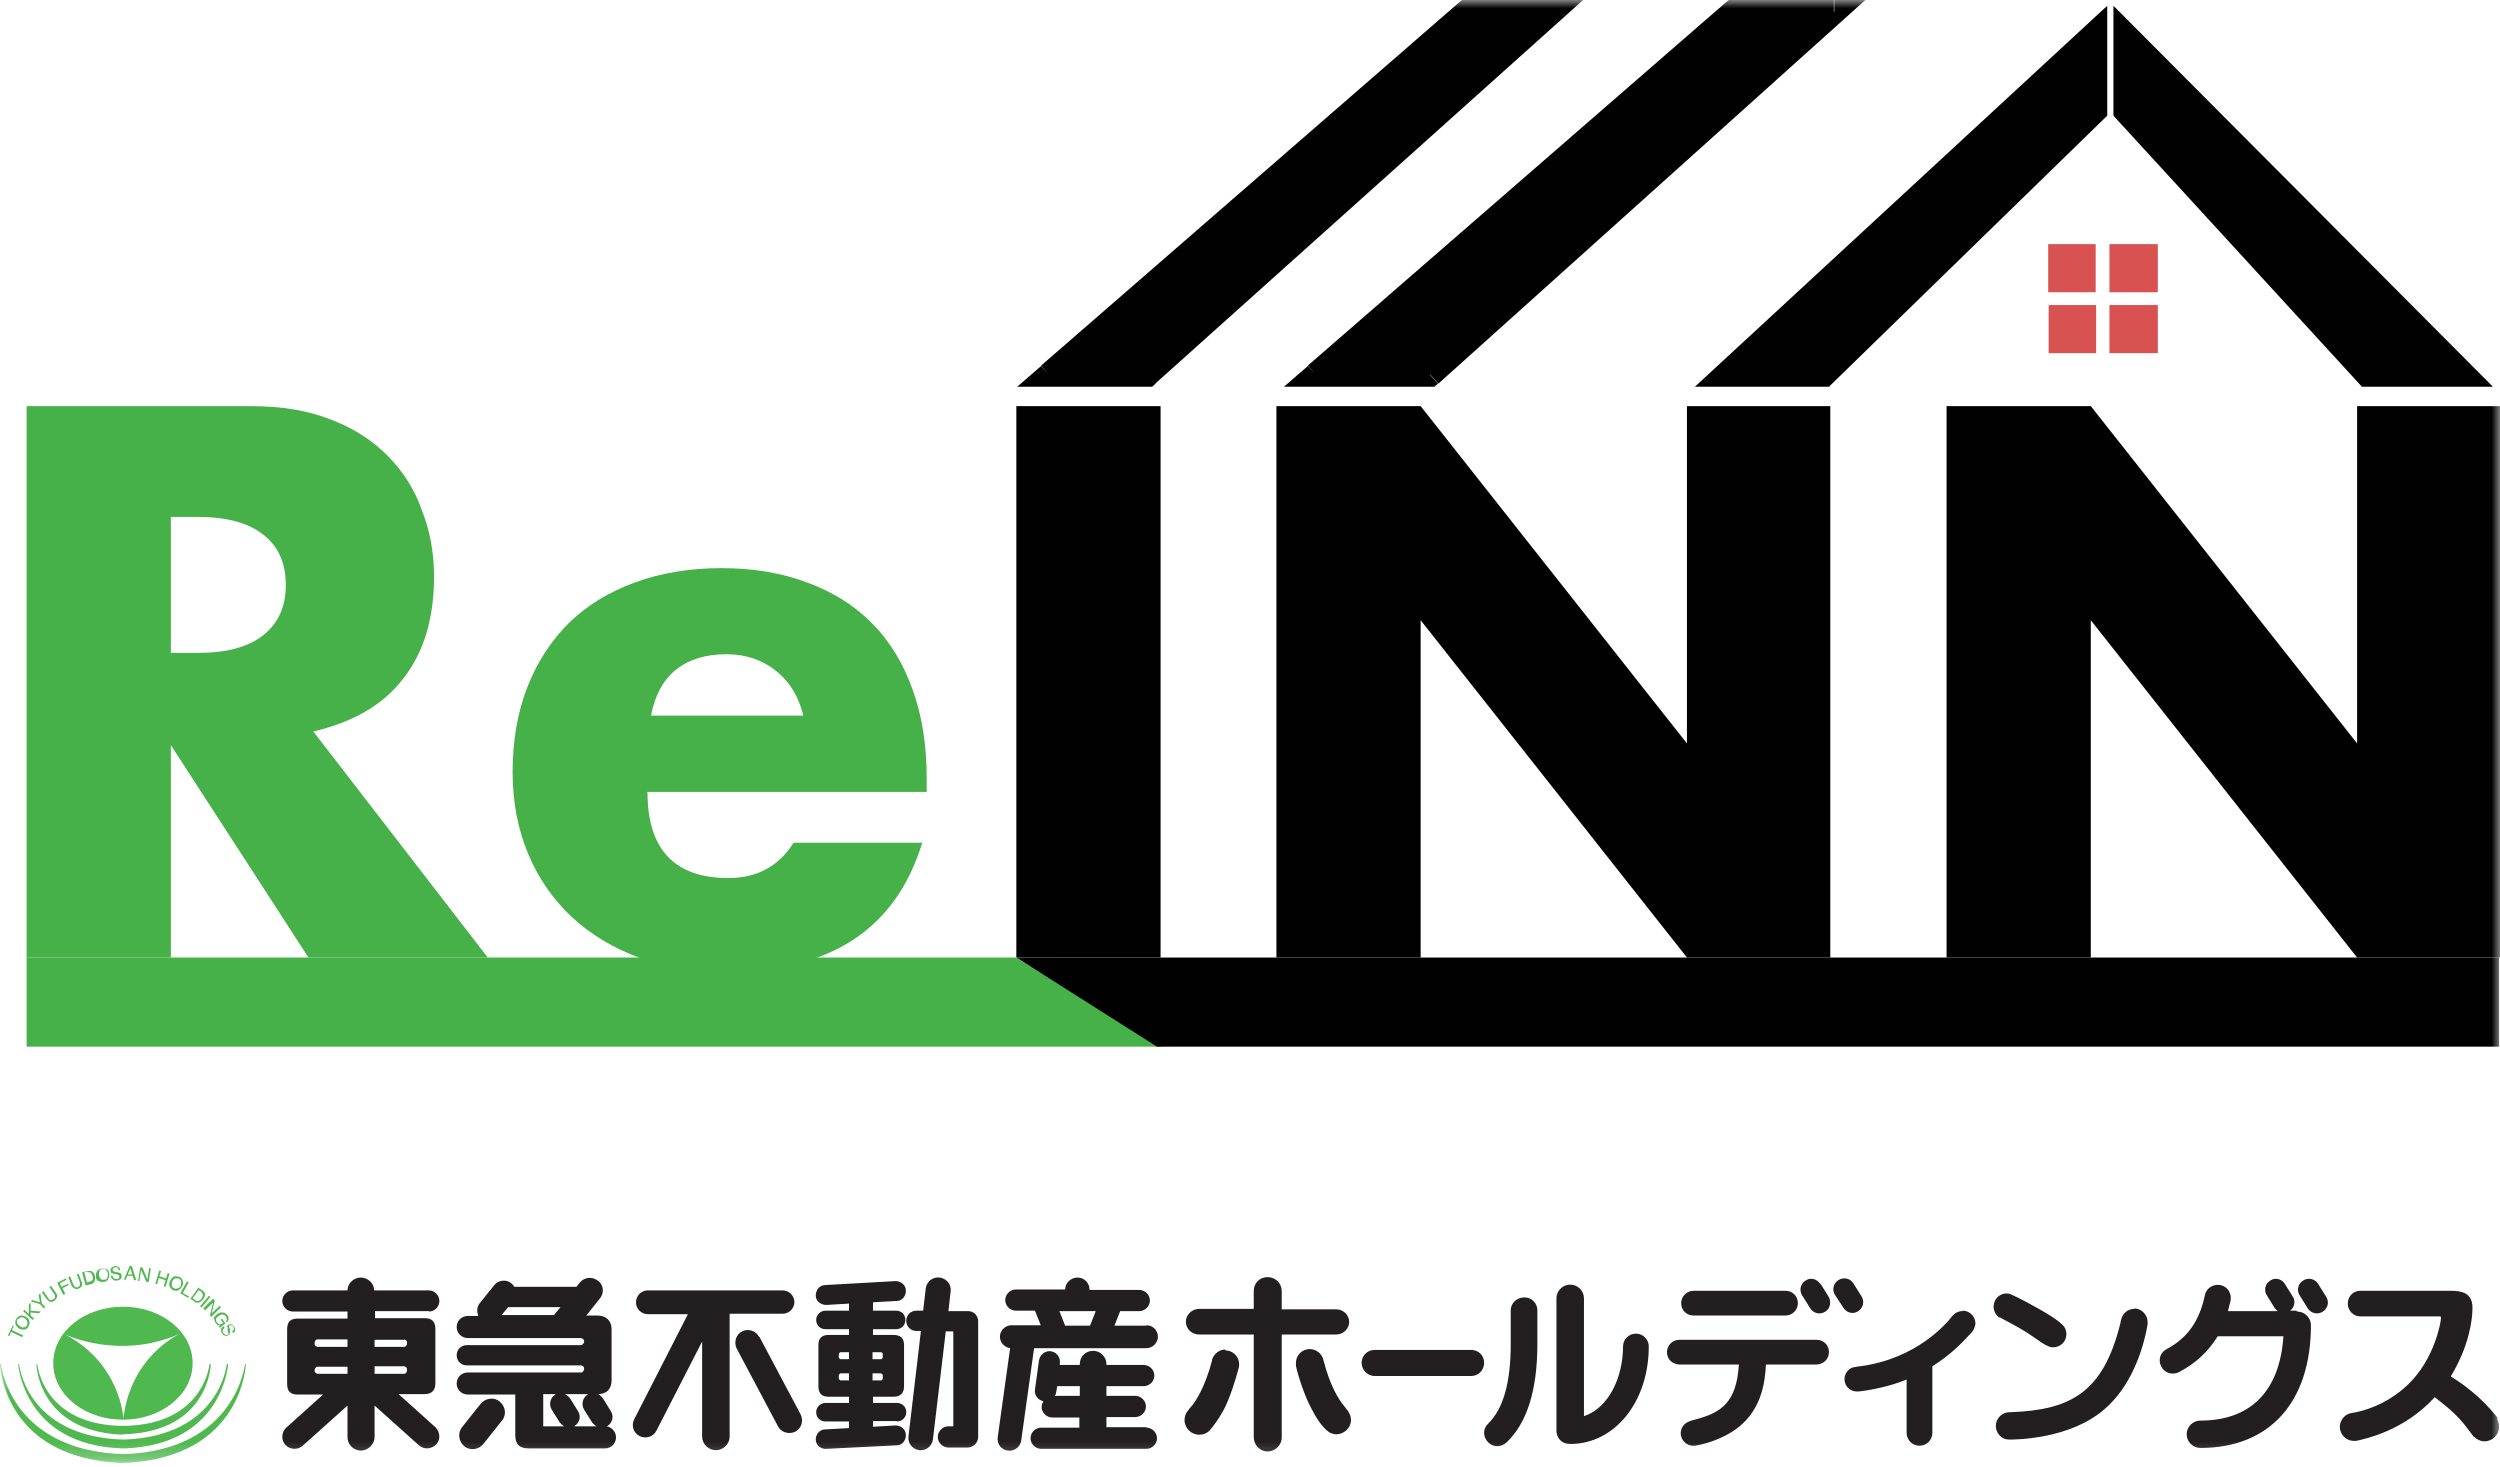
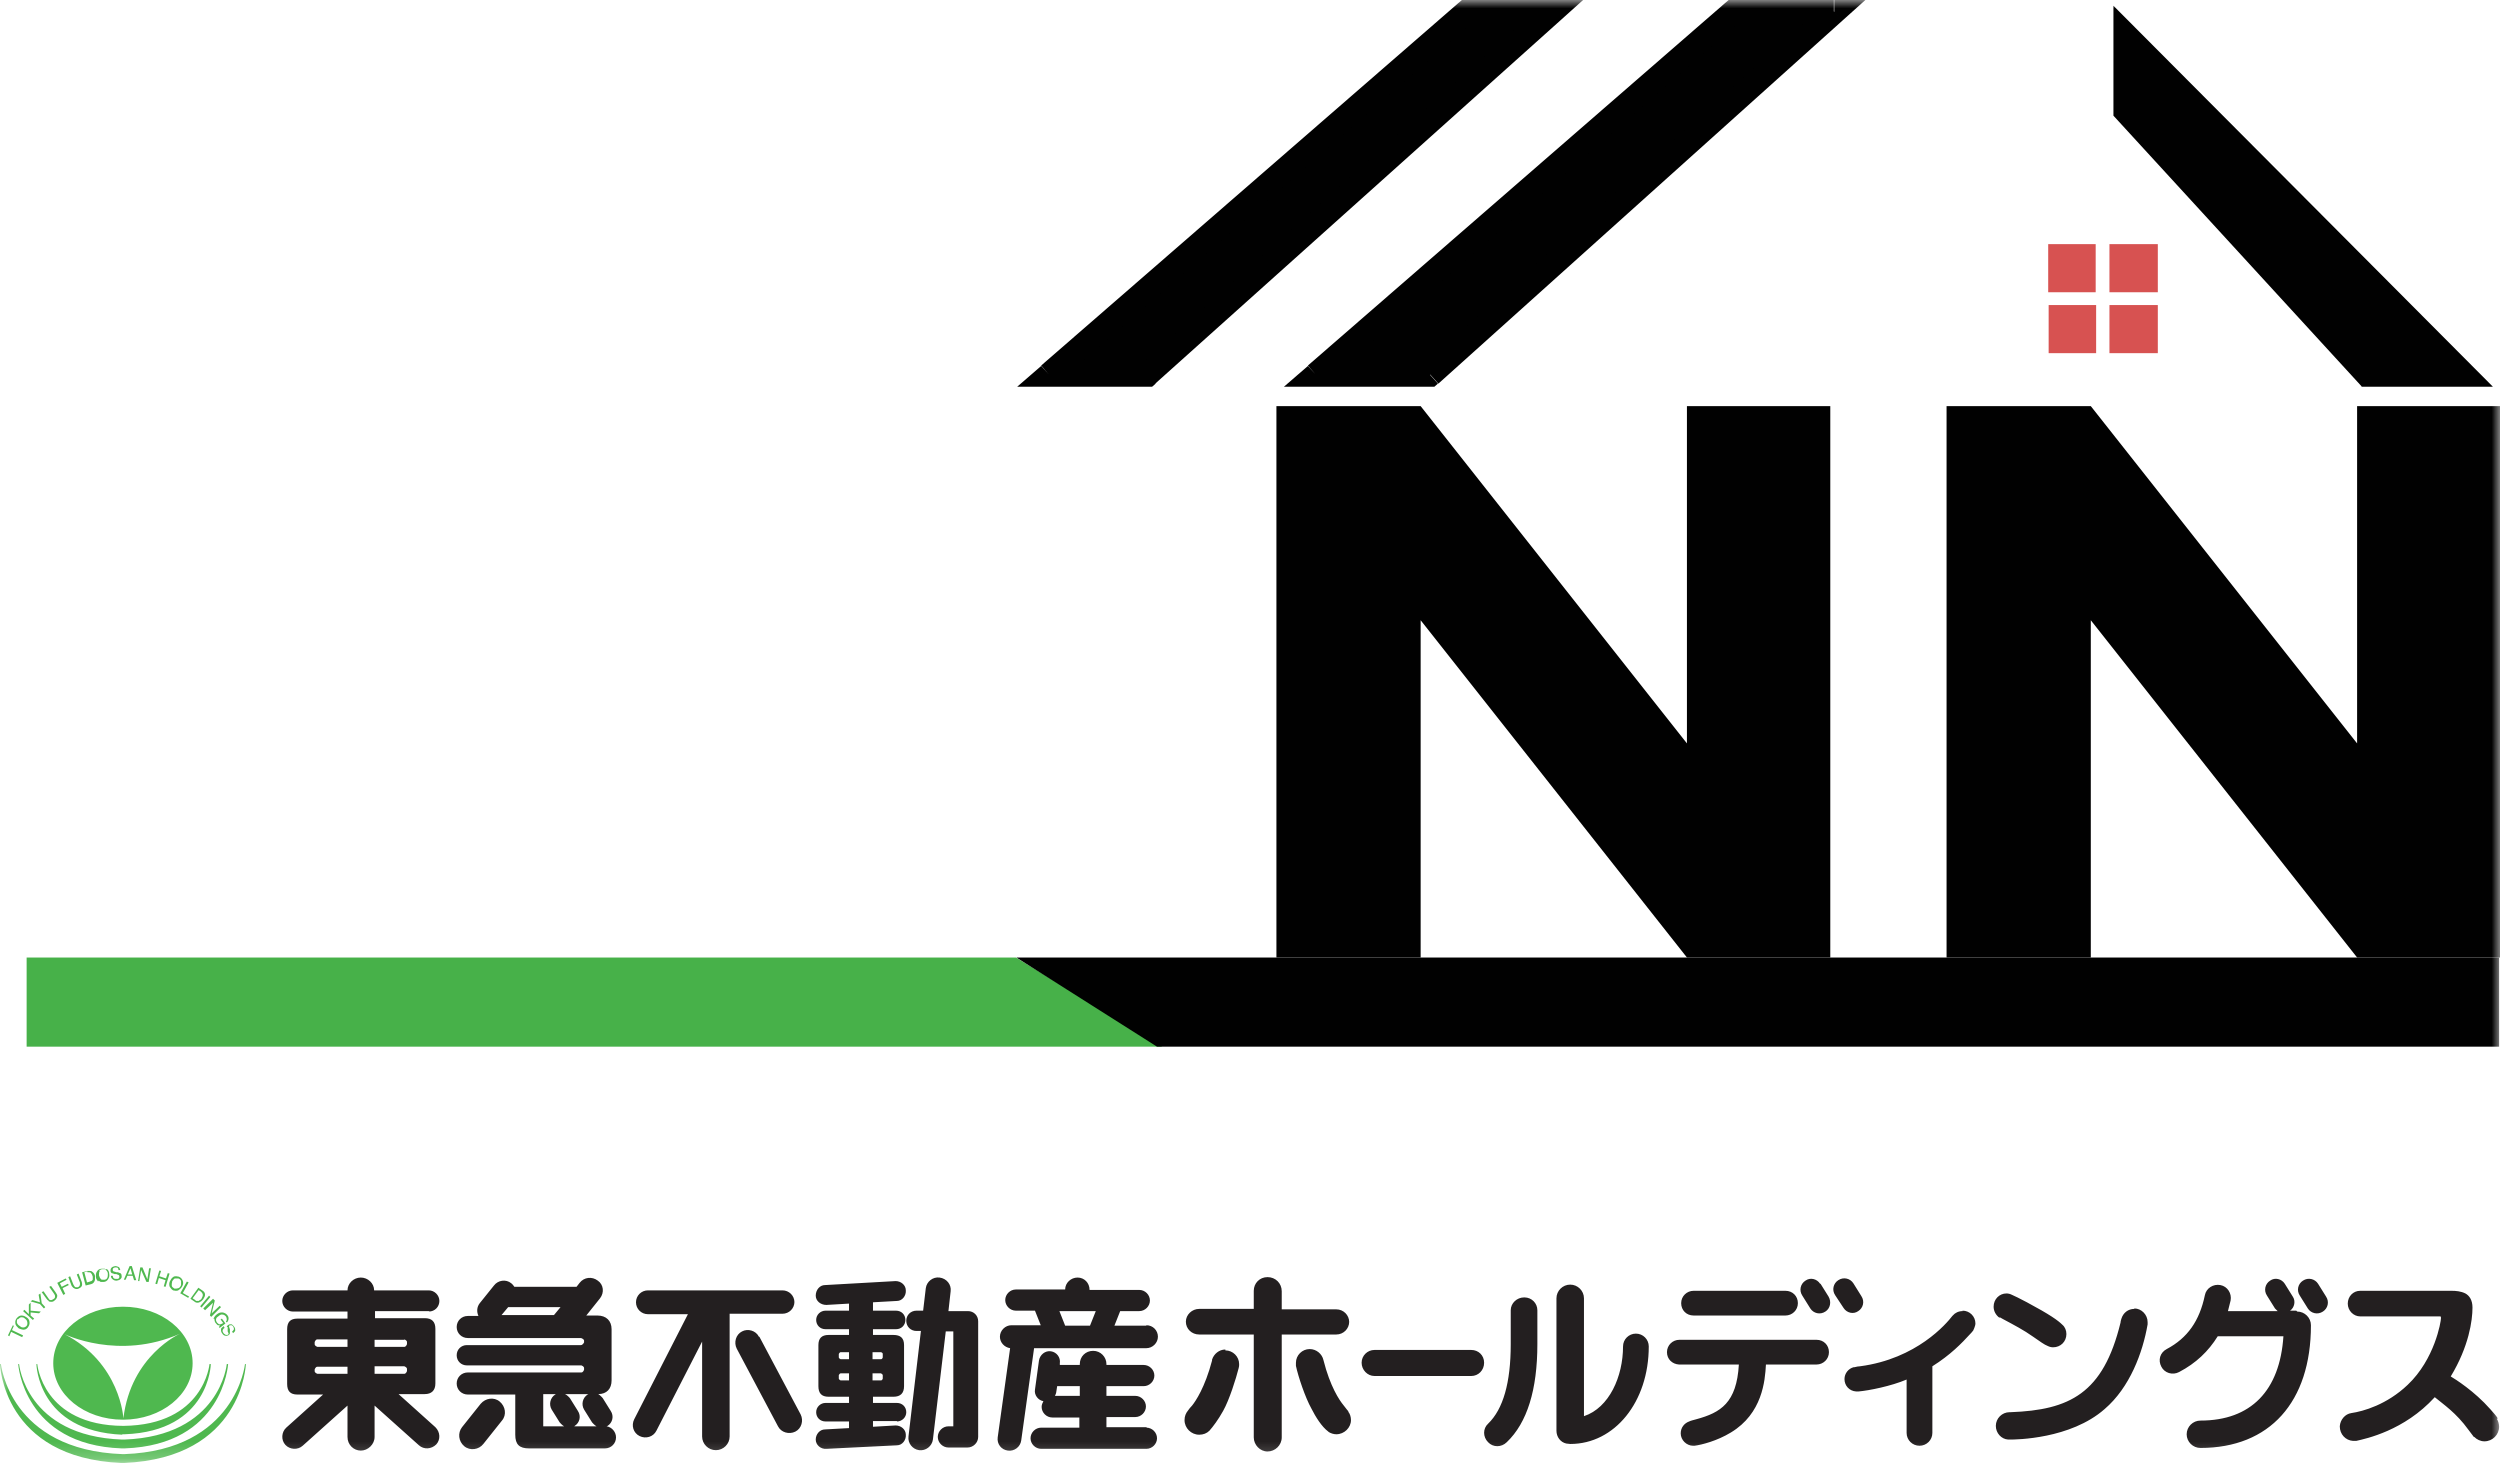
<svg xmlns="http://www.w3.org/2000/svg" width="150" height="88" viewBox="0 0 150 88" fill="none">
  <g clip-path="url(#clip0_55_3854)">
    <mask id="mask0_55_3854" style="mask-type:luminance" maskUnits="userSpaceOnUse" x="0" y="0" width="150" height="88">
      <path d="M150 0H0V87.778H150V0Z" fill="white" />
    </mask>
    <g mask="url(#mask0_55_3854)">
      <path d="M116.794 57.45V24.368H125.448L141.426 44.604V24.368H150.027V57.45H141.426L125.448 37.214V57.45H116.794Z" fill="#010101" />
      <path d="M76.585 57.45V24.368H85.239L101.216 44.604V24.368H109.817V57.45H101.216L85.239 37.214V57.45H76.585Z" fill="#010101" />
-       <path d="M69.634 24.368V57.45H60.98V24.368H69.634Z" fill="#010101" />
-       <path d="M48.198 42.935C47.932 41.823 47.399 40.922 46.574 40.26C45.748 39.598 44.763 39.254 43.565 39.254C42.34 39.254 41.301 39.572 40.529 40.207C39.757 40.843 39.278 41.77 39.064 42.935H48.198ZM38.851 47.544C38.851 50.961 40.476 52.683 43.698 52.683C45.429 52.683 46.733 51.968 47.612 50.564H55.335C53.764 55.702 49.876 58.298 43.645 58.298C41.727 58.298 39.97 58.033 38.399 57.477C36.801 56.894 35.443 56.073 34.298 55.014C33.179 53.954 32.301 52.709 31.688 51.226C31.076 49.769 30.756 48.127 30.756 46.299C30.756 44.472 31.049 42.75 31.635 41.24C32.221 39.731 33.073 38.433 34.138 37.373C35.23 36.314 36.535 35.519 38.053 34.963C39.624 34.38 41.355 34.089 43.298 34.089C45.242 34.089 46.92 34.38 48.464 34.963C49.982 35.519 51.287 36.34 52.352 37.426C53.417 38.512 54.216 39.837 54.775 41.426C55.335 42.989 55.601 44.737 55.601 46.697V47.518H38.798L38.851 47.544Z" fill="#47B149" />
-       <path d="M10.252 39.174H11.876C13.581 39.174 14.885 38.83 15.791 38.115C16.696 37.4 17.149 36.393 17.149 35.095C17.149 33.797 16.696 32.764 15.791 32.076C14.885 31.361 13.581 31.016 11.876 31.016H10.252V39.174ZM29.265 57.45H18.507L10.252 44.71V57.45H1.598V24.368H15.045C16.909 24.368 18.507 24.633 19.892 25.189C21.276 25.719 22.395 26.461 23.3 27.388C24.206 28.315 24.898 29.401 25.324 30.646C25.803 31.864 26.043 33.188 26.043 34.592C26.043 37.108 25.43 39.148 24.179 40.737C22.98 42.3 21.17 43.333 18.8 43.889L29.265 57.45Z" fill="#47B149" />
      <path fill-rule="evenodd" clip-rule="evenodd" d="M129.469 18.303V21.19H126.567V18.303H129.469ZM122.892 14.648H125.741V17.535H122.892V14.648ZM125.768 18.303V21.19H122.919V18.303H125.768ZM126.567 14.648H129.469V17.535H126.567V14.648Z" fill="#D75251" />
      <path fill-rule="evenodd" clip-rule="evenodd" d="M68.862 22.487L93.121 0.715H87.981L62.924 22.487H68.835H68.862ZM85.798 22.487L110.057 0.715H104.012L78.954 22.487H85.825H85.798Z" fill="#010101" />
      <path d="M93.121 0.715L93.6 1.245L94.985 0H93.121V0.715ZM68.862 22.487V23.203H69.128L69.341 23.017L68.862 22.487ZM87.981 0.715V0H87.715L87.502 0.185L87.981 0.715ZM62.95 22.487L62.471 21.958L61.033 23.203H62.95V22.487ZM110.057 0.715L110.536 1.245L111.921 0H110.057V0.715ZM85.798 22.487V23.203H86.064L86.277 23.017L85.798 22.487ZM103.985 0.715V0H103.719L103.506 0.185L103.985 0.715ZM78.954 22.487L78.475 21.958L77.037 23.203H78.954V22.487ZM92.642 0.185L68.356 21.958L69.315 23.017L93.6 1.245L92.642 0.185ZM87.981 1.43H93.121V0H87.981V1.43ZM63.403 23.017L88.461 1.245L87.529 0.159L62.471 21.931L63.403 23.017ZM68.862 21.772H62.95V23.203H68.862V21.772ZM109.577 0.185L85.345 21.958L86.304 23.017L110.536 1.245L109.577 0.185ZM103.985 1.43H110.03V0H103.985V1.43ZM79.434 23.017L104.465 1.245L103.533 0.159L78.475 21.931L79.407 23.017H79.434ZM85.798 21.772H78.928V23.203H85.798V21.772Z" fill="#010101" />
-       <path d="M109.764 23.203H101.695L126.434 0.345V6.94L109.764 23.177V23.203Z" fill="#010101" />
      <path d="M141.692 23.203H149.574L126.806 0.345V6.94L141.692 23.177V23.203Z" fill="#010101" />
      <path fill-rule="evenodd" clip-rule="evenodd" d="M69.767 62.801H1.598V57.45H60.953L69.741 62.801H69.767Z" fill="#47B149" />
      <path fill-rule="evenodd" clip-rule="evenodd" d="M60.98 57.45H149.947V62.801H69.421L60.98 57.45Z" fill="#010101" />
      <path d="M91.443 77.845C91.017 77.845 90.644 78.19 90.644 78.614V80.653C90.644 82.957 90.192 84.547 89.286 85.421C88.967 85.712 88.967 86.215 89.286 86.533C89.579 86.851 90.085 86.851 90.405 86.533C91.63 85.368 92.242 83.381 92.242 80.653V78.614C92.242 78.19 91.896 77.845 91.47 77.845H91.443ZM98.154 80.017C97.728 80.017 97.382 80.362 97.382 80.785C97.382 82.587 96.556 84.467 95.038 84.97V77.898C95.038 77.448 94.665 77.077 94.213 77.077C93.76 77.077 93.387 77.448 93.387 77.898V85.844C93.387 86.215 93.627 86.533 93.973 86.612C94.053 86.612 94.133 86.639 94.213 86.639C96.876 86.639 98.926 84.123 98.926 80.785C98.926 80.362 98.58 80.017 98.154 80.017ZM139.082 77.024C138.896 76.733 138.496 76.627 138.177 76.839C137.884 77.024 137.777 77.422 137.99 77.739L138.47 78.507C138.656 78.799 139.056 78.905 139.375 78.693C139.668 78.507 139.775 78.11 139.562 77.792L139.082 77.024ZM137.777 78.64H137.405C137.671 78.455 137.751 78.057 137.564 77.792L137.085 77.024C136.899 76.733 136.499 76.627 136.206 76.839C135.913 77.024 135.807 77.422 136.02 77.739L136.499 78.507C136.499 78.507 136.606 78.614 136.659 78.666H133.677C133.73 78.455 133.783 78.243 133.836 78.031C133.916 77.607 133.65 77.183 133.224 77.104C132.798 77.024 132.372 77.289 132.292 77.713C131.972 79.249 131.253 80.282 130.002 80.944C129.602 81.156 129.469 81.606 129.682 82.004C129.869 82.375 130.348 82.534 130.747 82.322C131.759 81.792 132.505 81.077 133.064 80.176H137.005C136.792 83.434 135.061 85.235 132.026 85.235C131.573 85.235 131.2 85.606 131.2 86.056C131.2 86.507 131.573 86.877 132.026 86.877C136.18 86.877 138.656 84.123 138.656 79.514C138.656 79.064 138.283 78.693 137.831 78.693L137.777 78.64ZM88.275 80.997H82.469C82.043 80.997 81.697 81.342 81.697 81.765C81.697 82.189 82.043 82.56 82.469 82.56H88.275C88.701 82.56 89.047 82.216 89.047 81.765C89.047 81.315 88.701 80.997 88.275 80.997ZM58.104 78.666H56.906L57.039 77.475C57.092 77.077 56.799 76.706 56.373 76.653C55.974 76.6 55.601 76.892 55.548 77.289L55.388 78.64H54.989C54.642 78.64 54.376 78.905 54.376 79.249C54.376 79.594 54.642 79.858 54.989 79.858H55.255L54.509 86.189C54.456 86.586 54.749 86.957 55.148 87.01C55.548 87.063 55.921 86.772 55.974 86.374L56.746 79.885H57.199V85.579H56.906C56.56 85.579 56.267 85.871 56.267 86.215C56.267 86.56 56.56 86.851 56.906 86.851H58.051C58.397 86.851 58.69 86.56 58.69 86.215V79.276C58.69 78.931 58.424 78.666 58.078 78.666H58.104ZM53.817 85.288C54.11 85.288 54.376 85.05 54.376 84.732C54.376 84.414 54.136 84.176 53.817 84.176H52.379V83.805H53.604C54.03 83.805 54.243 83.593 54.243 83.169V80.706C54.243 80.282 54.03 80.097 53.604 80.097H52.379V79.752H53.764C54.083 79.752 54.323 79.514 54.323 79.196C54.323 78.878 54.083 78.64 53.764 78.64H52.379V78.137L53.817 78.057C54.136 78.057 54.376 77.739 54.349 77.422C54.349 77.104 54.057 76.865 53.737 76.865L49.503 77.104C49.184 77.104 48.944 77.395 48.944 77.739C48.944 78.057 49.237 78.296 49.583 78.296L50.941 78.216V78.64H49.53C49.237 78.64 48.97 78.878 48.97 79.196C48.97 79.514 49.21 79.752 49.53 79.752H50.941V80.097H49.716C49.29 80.097 49.104 80.309 49.104 80.706V83.169C49.104 83.593 49.29 83.805 49.716 83.805H50.941V84.176H49.53C49.237 84.176 48.97 84.414 48.97 84.732C48.97 85.05 49.21 85.288 49.53 85.288H50.941V85.686L49.503 85.765C49.184 85.765 48.944 86.056 48.944 86.374C48.944 86.692 49.237 86.957 49.583 86.93L53.817 86.719C54.136 86.719 54.376 86.401 54.349 86.083C54.349 85.765 54.057 85.527 53.737 85.527L52.379 85.606V85.262H53.817V85.288ZM52.352 81.13H52.858C52.858 81.13 52.965 81.156 52.965 81.236V81.448C52.965 81.448 52.938 81.553 52.858 81.553H52.352V81.156V81.13ZM52.352 82.401H52.858C52.858 82.401 52.965 82.454 52.965 82.507V82.719C52.965 82.719 52.938 82.825 52.858 82.825H52.352V82.428V82.401ZM50.941 82.825H50.435C50.435 82.825 50.328 82.772 50.328 82.719V82.507C50.328 82.507 50.382 82.401 50.435 82.401H50.941V82.798V82.825ZM50.941 81.553H50.435C50.435 81.553 50.328 81.501 50.328 81.448V81.236C50.328 81.236 50.382 81.13 50.435 81.13H50.941V81.527V81.553ZM25.724 78.693C26.096 78.693 26.363 78.402 26.363 78.057C26.363 77.713 26.07 77.422 25.724 77.422H22.448C22.448 76.998 22.075 76.653 21.649 76.653C21.223 76.653 20.85 76.998 20.85 77.422H17.575C17.229 77.422 16.936 77.713 16.936 78.057C16.936 78.402 17.229 78.693 17.575 78.693H20.85V79.117H17.841C17.415 79.117 17.229 79.329 17.229 79.752V83.037C17.229 83.461 17.415 83.672 17.841 83.672H19.386L17.176 85.659C16.883 85.924 16.856 86.401 17.122 86.692C17.389 86.983 17.868 87.01 18.161 86.745L20.85 84.335V86.215C20.85 86.692 21.223 87.036 21.649 87.036C22.075 87.036 22.475 86.665 22.475 86.215V84.335L25.138 86.719C25.431 86.983 25.883 86.957 26.176 86.665C26.442 86.374 26.416 85.924 26.123 85.632L23.913 83.646H25.484C25.883 83.646 26.123 83.434 26.123 83.01V79.726C26.123 79.302 25.91 79.09 25.484 79.09H22.501V78.666H25.777L25.724 78.693ZM20.85 82.428H19.04C19.04 82.428 18.88 82.375 18.88 82.269V82.163C18.88 82.163 18.933 82.004 19.04 82.004H20.85V82.454V82.428ZM20.85 80.812H19.04C19.04 80.812 18.88 80.759 18.88 80.653V80.52C18.88 80.52 18.933 80.362 19.04 80.362H20.85V80.785V80.812ZM24.419 82.269C24.419 82.269 24.365 82.428 24.259 82.428H22.475V81.977H24.259C24.259 81.977 24.419 82.03 24.419 82.136V82.242V82.269ZM24.259 80.362C24.259 80.362 24.419 80.415 24.419 80.52V80.653C24.419 80.653 24.365 80.812 24.259 80.812H22.475V80.388H24.259V80.362ZM36.375 85.579C36.375 85.579 36.428 85.579 36.455 85.553C36.748 85.368 36.854 84.97 36.641 84.653L36.162 83.884C36.162 83.884 36.002 83.699 35.896 83.646C36.402 83.646 36.695 83.328 36.695 82.825V79.752C36.695 79.249 36.375 78.931 35.843 78.931H35.177L36.002 77.898C36.269 77.554 36.215 77.077 35.869 76.839C35.523 76.574 35.044 76.627 34.777 76.971L34.591 77.21H30.863C30.863 77.21 30.756 77.051 30.677 76.998C30.357 76.733 29.878 76.812 29.638 77.13L28.786 78.19C28.599 78.428 28.599 78.719 28.706 78.958H28.067C27.694 78.958 27.401 79.249 27.401 79.62C27.401 79.991 27.694 80.282 28.067 80.282H34.857C34.857 80.282 35.044 80.335 35.044 80.441V80.547C35.044 80.547 34.964 80.706 34.857 80.706H28.014C27.667 80.706 27.401 80.971 27.401 81.315C27.401 81.659 27.667 81.924 28.014 81.924H34.884C34.884 81.924 35.044 81.977 35.044 82.083V82.189C35.044 82.189 34.99 82.348 34.884 82.348H28.067C27.694 82.348 27.401 82.639 27.401 83.01C27.401 83.381 27.694 83.672 28.067 83.672H30.916V86.083C30.916 86.665 31.156 86.904 31.742 86.904H36.295C36.668 86.904 36.961 86.612 36.961 86.242C36.961 85.924 36.721 85.632 36.402 85.579H36.375ZM33.233 78.905H30.091L30.49 78.428H33.632L33.26 78.878L33.233 78.905ZM32.594 85.579V83.646H33.393C33.393 83.646 33.339 83.646 33.313 83.672C33.02 83.858 32.913 84.255 33.1 84.573L33.579 85.341C33.579 85.341 33.739 85.527 33.845 85.579H32.567H32.594ZM34.431 85.579C34.431 85.579 34.484 85.579 34.484 85.553C34.777 85.368 34.884 84.97 34.671 84.653L34.191 83.884C34.191 83.884 34.032 83.699 33.899 83.646H35.337C35.337 83.646 35.283 83.646 35.257 83.672C34.964 83.858 34.857 84.255 35.044 84.573L35.523 85.341C35.523 85.341 35.683 85.527 35.789 85.579H34.404H34.431ZM29.984 84.096C29.638 83.805 29.132 83.884 28.839 84.229L27.721 85.632C27.454 85.977 27.508 86.48 27.854 86.772C28.2 87.063 28.733 86.983 28.999 86.639L30.117 85.235C30.41 84.891 30.33 84.388 29.984 84.096ZM47.666 78.137C47.666 77.739 47.346 77.422 46.947 77.422H38.878C38.479 77.422 38.159 77.739 38.159 78.137C38.159 78.534 38.479 78.852 38.878 78.852H41.275L38.053 85.156C37.866 85.527 37.999 85.977 38.372 86.162C38.745 86.348 39.198 86.215 39.384 85.844L42.127 80.494V86.189C42.127 86.639 42.5 87.01 42.952 87.01C43.405 87.01 43.778 86.639 43.778 86.189V78.825H46.947C47.346 78.825 47.666 78.507 47.666 78.11V78.137ZM45.535 80.203C45.349 79.832 44.87 79.699 44.523 79.885C44.151 80.07 44.017 80.547 44.204 80.918L46.68 85.579C46.867 85.95 47.346 86.083 47.719 85.897C48.092 85.712 48.225 85.235 48.038 84.864L45.562 80.203H45.535ZM68.782 79.54H66.865L67.211 78.666H68.356C68.702 78.666 68.995 78.375 68.995 78.031C68.995 77.686 68.702 77.395 68.356 77.395H65.374C65.374 76.971 65.054 76.653 64.655 76.653C64.255 76.653 63.909 76.971 63.909 77.369H60.953C60.607 77.369 60.314 77.66 60.314 78.004C60.314 78.349 60.607 78.64 60.953 78.64H62.098L62.445 79.514H60.687C60.314 79.514 59.995 79.832 59.995 80.203C59.995 80.547 60.261 80.838 60.607 80.891L59.862 86.242C59.808 86.639 60.075 86.983 60.474 87.036C60.847 87.089 61.22 86.824 61.273 86.427L62.045 80.891H68.782C69.155 80.891 69.475 80.573 69.475 80.203C69.475 79.832 69.182 79.514 68.782 79.514V79.54ZM65.4 79.54H63.909L63.563 78.666H65.747L65.4 79.54ZM68.809 85.632H66.386V85.023H68.117C68.463 85.023 68.756 84.732 68.756 84.388C68.756 84.043 68.463 83.752 68.117 83.752H66.386V83.169H68.623C68.969 83.169 69.262 82.878 69.262 82.534C69.262 82.189 68.969 81.898 68.623 81.898H66.386V81.845C66.386 81.421 66.04 81.05 65.587 81.05C65.134 81.05 64.788 81.395 64.788 81.845V81.898H63.59V81.792C63.643 81.448 63.403 81.13 63.057 81.077C62.711 81.024 62.391 81.289 62.338 81.633L62.098 83.381C62.045 83.699 62.285 84.017 62.604 84.07C62.551 84.176 62.498 84.282 62.498 84.414C62.498 84.758 62.791 85.05 63.137 85.05H64.761V85.659H62.471C62.125 85.659 61.832 85.95 61.832 86.295C61.832 86.639 62.125 86.93 62.471 86.93H68.782C69.128 86.93 69.421 86.639 69.421 86.295C69.421 85.95 69.128 85.659 68.782 85.659L68.809 85.632ZM64.788 83.752H63.297C63.297 83.752 63.377 83.593 63.377 83.514L63.43 83.169H64.788V83.752ZM80.925 84.706C80.925 84.706 80.739 84.494 80.606 84.308C80.366 84.017 79.807 83.196 79.407 81.606C79.327 81.236 78.981 80.944 78.582 80.944C78.129 80.944 77.756 81.315 77.756 81.765C77.756 81.818 77.756 81.898 77.756 81.951C77.889 82.587 78.315 83.858 78.688 84.52C78.928 84.997 79.301 85.606 79.7 85.897C79.7 85.897 79.7 85.897 79.727 85.924C79.86 86.003 80.02 86.056 80.179 86.056C80.659 86.056 81.058 85.659 81.058 85.209C81.058 85.023 81.005 84.838 80.898 84.706C80.898 84.706 80.898 84.706 80.898 84.679L80.925 84.706ZM80.952 79.329C80.952 78.905 80.606 78.561 80.179 78.561H76.904V77.475C76.904 76.998 76.531 76.627 76.052 76.627C75.573 76.627 75.226 76.998 75.226 77.448V78.534H71.951C71.525 78.534 71.152 78.878 71.152 79.302C71.152 79.726 71.498 80.07 71.951 80.07H75.226V86.242C75.226 86.692 75.599 87.089 76.052 87.089C76.505 87.089 76.904 86.719 76.904 86.242V80.07H80.179C80.606 80.07 80.952 79.726 80.952 79.302V79.329ZM73.522 80.971C73.149 80.971 72.83 81.236 72.723 81.58V81.633C72.297 83.249 71.738 84.07 71.525 84.335C71.418 84.441 71.339 84.547 71.285 84.626C71.152 84.785 71.072 84.97 71.072 85.209C71.072 85.686 71.472 86.083 71.951 86.083C72.191 86.083 72.404 86.003 72.564 85.844C72.777 85.606 73.096 85.182 73.389 84.653C73.762 83.99 74.161 82.719 74.321 82.083C74.348 82.004 74.348 81.924 74.348 81.845C74.348 81.395 73.975 81.024 73.522 81.024V80.971ZM109.045 80.388H100.763C100.364 80.388 100.018 80.706 100.018 81.13C100.018 81.553 100.337 81.845 100.737 81.871H104.332C104.198 84.176 103.24 84.758 101.775 85.156C101.589 85.209 101.456 85.235 101.349 85.288C101.056 85.394 100.843 85.659 100.843 86.003C100.843 86.401 101.189 86.745 101.589 86.745H101.642C101.642 86.745 101.642 86.745 101.669 86.745C102.095 86.692 103.027 86.454 103.852 85.95C105.743 84.811 105.903 82.851 105.956 81.871H108.992C109.391 81.871 109.737 81.553 109.737 81.13C109.737 80.706 109.418 80.388 108.992 80.388H109.045ZM111.495 78.666C111.788 78.481 111.894 78.084 111.681 77.766L111.202 76.998C111.015 76.706 110.616 76.6 110.296 76.812C110.004 76.998 109.897 77.395 110.11 77.713L110.616 78.481C110.802 78.772 111.202 78.878 111.495 78.666ZM101.615 78.931H107.128C107.527 78.931 107.873 78.614 107.873 78.19C107.873 77.766 107.554 77.448 107.128 77.448H101.615C101.216 77.448 100.87 77.766 100.87 78.19C100.87 78.614 101.189 78.931 101.615 78.931ZM109.205 77.024C109.018 76.733 108.619 76.627 108.326 76.839C108.033 77.024 107.927 77.422 108.14 77.739L108.619 78.507C108.805 78.799 109.205 78.905 109.524 78.693C109.817 78.507 109.897 78.11 109.711 77.792L109.231 77.024H109.205ZM117.753 78.666C117.513 78.666 117.3 78.772 117.167 78.931C117.167 78.931 117.167 78.931 117.14 78.958C116.794 79.408 115.01 81.527 111.601 81.977C111.495 81.977 111.388 82.004 111.282 82.03C111.282 82.03 111.255 82.03 111.228 82.03C110.909 82.11 110.669 82.401 110.669 82.745C110.669 83.143 110.962 83.461 111.362 83.487C111.362 83.487 111.415 83.487 111.441 83.487C111.441 83.487 111.495 83.487 111.521 83.487C112.134 83.434 113.465 83.169 114.397 82.772V85.977C114.397 86.401 114.743 86.745 115.17 86.745C115.596 86.745 115.942 86.401 115.942 85.977V81.977C117.034 81.289 117.699 80.6 118.232 80.017C118.232 80.017 118.338 79.911 118.392 79.832C118.392 79.832 118.525 79.567 118.525 79.408C118.525 78.984 118.179 78.64 117.753 78.64V78.666ZM128.058 78.534C127.685 78.534 127.392 78.772 127.286 79.117C127.286 79.117 127.232 79.276 127.232 79.355C126.194 83.62 124.17 84.6 120.628 84.732C120.628 84.732 120.602 84.732 120.575 84.732C120.122 84.732 119.75 85.103 119.75 85.553C119.75 85.977 120.069 86.348 120.495 86.374C120.495 86.374 120.549 86.374 120.575 86.374H120.602C120.948 86.374 124.223 86.348 126.274 84.547C127.792 83.249 128.564 81.156 128.857 79.461C128.857 79.435 128.857 79.382 128.857 79.329C128.857 78.878 128.484 78.507 128.058 78.507V78.534ZM119.989 79.037C120.043 79.064 120.122 79.117 120.176 79.143C120.868 79.514 121.427 79.805 121.987 80.203C122.413 80.494 122.652 80.68 122.865 80.759C122.972 80.812 123.078 80.838 123.185 80.838C123.637 80.838 123.984 80.494 123.984 80.044C123.984 79.832 123.904 79.62 123.744 79.487C123.478 79.223 122.998 78.878 121.614 78.137C121.161 77.898 120.895 77.766 120.708 77.686C120.602 77.633 120.495 77.607 120.389 77.607C119.963 77.607 119.617 77.951 119.617 78.402C119.617 78.666 119.75 78.905 119.963 79.064L119.989 79.037ZM149.867 85.103C149.787 84.97 149.627 84.785 149.414 84.547C148.456 83.461 147.31 82.745 147.044 82.587C148.136 80.785 148.349 79.223 148.349 78.455C148.349 78.004 148.163 77.739 147.923 77.607C147.657 77.475 147.364 77.448 147.097 77.448H141.612C141.186 77.448 140.866 77.792 140.866 78.216C140.866 78.64 141.212 78.984 141.612 78.984H146.219C146.299 78.984 146.378 78.984 146.405 78.984C146.432 78.984 146.458 78.984 146.458 79.09C146.458 79.302 146.086 81.553 144.461 83.09C143.21 84.282 141.798 84.679 141.079 84.785C140.707 84.838 140.414 85.182 140.387 85.579C140.387 86.056 140.733 86.427 141.186 86.454H141.212C141.212 86.454 141.319 86.454 141.372 86.454C141.958 86.321 144.248 85.844 146.086 83.831C146.592 84.255 147.364 84.758 148.109 85.791C148.242 85.977 148.349 86.109 148.429 86.215C148.429 86.215 148.429 86.215 148.456 86.215C148.615 86.374 148.828 86.48 149.068 86.48C149.547 86.48 149.947 86.083 149.947 85.606C149.947 85.447 149.893 85.262 149.814 85.129L149.867 85.103Z" fill="#231F20" />
      <path d="M0.559 80.176L0.666 79.911L1.331 80.229L1.385 80.123L0.719 79.805L0.825 79.567H0.852L0.772 79.514L0.479 80.123L0.559 80.176ZM1.118 79.7C1.118 79.7 1.305 79.779 1.385 79.779C1.385 79.779 1.411 79.779 1.438 79.779C1.544 79.779 1.651 79.7 1.704 79.594C1.784 79.488 1.784 79.355 1.758 79.249C1.731 79.143 1.651 79.064 1.544 79.011C1.465 78.958 1.385 78.931 1.278 78.931C1.172 78.931 1.065 79.011 0.985 79.117C0.905 79.223 0.905 79.355 0.932 79.461C0.959 79.541 1.039 79.62 1.118 79.7ZM1.065 79.17C1.065 79.17 1.172 79.064 1.252 79.037C1.252 79.037 1.252 79.037 1.278 79.037C1.331 79.037 1.411 79.037 1.465 79.09C1.544 79.143 1.598 79.196 1.624 79.276C1.651 79.355 1.651 79.435 1.624 79.514C1.571 79.594 1.491 79.647 1.411 79.647C1.331 79.647 1.278 79.647 1.198 79.567C1.092 79.514 1.039 79.435 1.012 79.355C1.012 79.276 1.012 79.196 1.039 79.143L1.065 79.17ZM1.971 79.196L2.05 79.117L1.837 78.931V78.746L2.343 78.799L2.45 78.693L1.837 78.64V78.163L1.731 78.269V78.852L1.465 78.587L1.385 78.666L1.997 79.223L1.971 79.196ZM2.636 78.508L2.716 78.428L2.503 78.19L2.423 77.607L2.317 77.686L2.397 78.137L1.944 78.004L1.837 78.084L2.397 78.243L2.61 78.481L2.636 78.508ZM2.929 78.084C2.929 78.084 3.009 78.11 3.062 78.11C3.116 78.11 3.195 78.11 3.275 78.031C3.382 77.951 3.435 77.845 3.435 77.74C3.435 77.686 3.382 77.607 3.329 77.528L3.062 77.157L2.956 77.21L3.249 77.633C3.275 77.686 3.302 77.713 3.302 77.766C3.302 77.845 3.302 77.898 3.195 77.951C3.142 77.978 3.116 78.004 3.089 78.004C3.089 78.004 3.036 78.004 3.009 78.004C2.982 78.004 2.929 77.951 2.903 77.898L2.61 77.475L2.503 77.528L2.769 77.898C2.823 77.978 2.876 78.031 2.929 78.057V78.084ZM3.808 77.686L3.914 77.633L3.755 77.289L4.127 77.104L4.074 77.024L3.701 77.21L3.595 76.998L3.994 76.786L3.941 76.707L3.435 76.971L3.808 77.713V77.686ZM4.394 77.263C4.394 77.263 4.5 77.342 4.58 77.342C4.633 77.342 4.66 77.342 4.713 77.316C4.846 77.263 4.926 77.183 4.926 77.077C4.926 77.024 4.926 76.945 4.873 76.839L4.713 76.415L4.607 76.468L4.793 76.945C4.793 76.998 4.82 77.051 4.793 77.077C4.793 77.157 4.74 77.21 4.66 77.236C4.633 77.236 4.607 77.236 4.58 77.236C4.527 77.236 4.5 77.236 4.474 77.183C4.447 77.157 4.42 77.104 4.394 77.051L4.207 76.574L4.101 76.627L4.261 77.051C4.287 77.157 4.34 77.21 4.394 77.263ZM5.459 77.051C5.592 77.024 5.672 76.918 5.699 76.786C5.699 76.707 5.699 76.627 5.699 76.548C5.672 76.442 5.619 76.362 5.539 76.309C5.486 76.256 5.432 76.256 5.352 76.256C5.326 76.256 5.299 76.256 5.246 76.256L4.926 76.336L5.139 77.13L5.459 77.051ZM5.246 76.336C5.246 76.336 5.299 76.336 5.326 76.336C5.379 76.336 5.432 76.336 5.459 76.389C5.512 76.442 5.539 76.495 5.565 76.6C5.565 76.627 5.565 76.653 5.565 76.68C5.565 76.68 5.565 76.68 5.565 76.707V76.76C5.565 76.812 5.512 76.839 5.486 76.865C5.486 76.865 5.432 76.865 5.406 76.892L5.219 76.945L5.059 76.336L5.246 76.283V76.336ZM5.912 76.839C5.912 76.839 5.991 76.892 6.045 76.918C6.045 76.918 6.098 76.918 6.125 76.918C6.151 76.918 6.178 76.918 6.205 76.918C6.338 76.918 6.444 76.839 6.497 76.733C6.551 76.653 6.577 76.548 6.551 76.415C6.551 76.309 6.497 76.203 6.418 76.15C6.418 76.15 6.418 76.15 6.391 76.15C6.391 76.15 6.391 76.15 6.364 76.15C6.364 76.15 6.311 76.15 6.284 76.124C6.258 76.124 6.231 76.124 6.178 76.124C6.151 76.124 6.125 76.124 6.098 76.124C5.965 76.124 5.858 76.203 5.805 76.309C5.752 76.389 5.752 76.495 5.752 76.6C5.752 76.733 5.832 76.812 5.885 76.892L5.912 76.839ZM5.938 76.256C5.938 76.256 6.045 76.15 6.125 76.15C6.125 76.15 6.151 76.15 6.178 76.15C6.178 76.15 6.205 76.15 6.231 76.15C6.231 76.15 6.258 76.15 6.284 76.15C6.284 76.15 6.338 76.15 6.364 76.203C6.418 76.256 6.471 76.336 6.471 76.415C6.471 76.495 6.471 76.6 6.444 76.653C6.418 76.733 6.338 76.786 6.258 76.786H6.205C6.125 76.786 6.071 76.786 6.045 76.733C5.991 76.68 5.965 76.6 5.938 76.521C5.938 76.415 5.938 76.309 5.991 76.256H5.938ZM7.003 76.839C7.003 76.839 7.163 76.812 7.216 76.76C7.27 76.707 7.323 76.653 7.296 76.548C7.296 76.468 7.27 76.415 7.216 76.389C7.19 76.389 7.137 76.362 7.083 76.336H6.977C6.977 76.336 6.844 76.283 6.817 76.283C6.79 76.283 6.764 76.23 6.764 76.203C6.764 76.177 6.764 76.124 6.79 76.097C6.817 76.071 6.87 76.044 6.923 76.044C7.003 76.044 7.057 76.044 7.083 76.097C7.083 76.097 7.11 76.15 7.11 76.203H7.216C7.216 76.203 7.19 76.044 7.11 76.018C7.057 75.991 6.977 75.965 6.923 75.965C6.923 75.965 6.764 75.991 6.71 76.044C6.657 76.097 6.631 76.15 6.631 76.23C6.631 76.309 6.657 76.362 6.71 76.389C6.737 76.389 6.79 76.415 6.87 76.442H6.977C6.977 76.442 7.083 76.495 7.11 76.495C7.137 76.495 7.163 76.548 7.163 76.6C7.163 76.653 7.137 76.707 7.083 76.733C7.057 76.733 7.003 76.733 6.977 76.733C6.897 76.733 6.844 76.733 6.79 76.653C6.79 76.627 6.764 76.6 6.764 76.548H6.657C6.657 76.627 6.684 76.707 6.764 76.76C6.817 76.812 6.897 76.839 6.977 76.839H7.003ZM7.536 76.786L7.642 76.548H7.962L8.042 76.812H8.175L7.909 75.965H7.776L7.429 76.786H7.536ZM7.829 76.097L7.935 76.468H7.669L7.829 76.097ZM8.361 76.865L8.468 76.203L8.787 76.918H8.921L9.054 76.097H8.947L8.841 76.76L8.548 76.044H8.415L8.282 76.865H8.388H8.361ZM9.427 77.051L9.533 76.68L9.933 76.812L9.826 77.183L9.933 77.21L10.172 76.415L10.066 76.389L9.959 76.707L9.56 76.574L9.666 76.256L9.56 76.23L9.32 77.024L9.427 77.051ZM10.172 77.183C10.172 77.183 10.279 77.369 10.385 77.422C10.438 77.422 10.492 77.448 10.545 77.448C10.598 77.448 10.678 77.448 10.731 77.395C10.811 77.342 10.891 77.263 10.944 77.157C10.998 77.051 10.998 76.945 10.971 76.865C10.944 76.76 10.864 76.653 10.731 76.6C10.678 76.6 10.625 76.574 10.572 76.574C10.518 76.574 10.438 76.574 10.385 76.627C10.305 76.68 10.252 76.76 10.199 76.865C10.146 76.971 10.146 77.077 10.172 77.183ZM10.305 76.918C10.305 76.918 10.412 76.733 10.492 76.707C10.518 76.707 10.572 76.707 10.598 76.707C10.598 76.707 10.598 76.707 10.625 76.707C10.625 76.707 10.678 76.707 10.705 76.707C10.785 76.733 10.838 76.786 10.864 76.865C10.864 76.945 10.864 77.024 10.864 77.104C10.838 77.183 10.785 77.263 10.705 77.289C10.678 77.289 10.625 77.316 10.572 77.316C10.545 77.316 10.492 77.316 10.465 77.316C10.385 77.263 10.305 77.21 10.305 77.13C10.305 77.051 10.305 76.971 10.332 76.892L10.305 76.918ZM10.838 77.607L11.291 77.872L11.344 77.792L10.971 77.581L11.317 76.945L11.211 76.892L10.811 77.607H10.838ZM11.85 78.163C11.85 78.163 11.956 78.163 12.01 78.11C12.089 78.084 12.143 78.004 12.196 77.951C12.249 77.872 12.303 77.766 12.303 77.686C12.303 77.581 12.249 77.501 12.169 77.448L11.903 77.263L11.424 77.925L11.69 78.11C11.743 78.163 11.823 78.163 11.876 78.163H11.85ZM11.903 77.395L12.063 77.501C12.063 77.501 12.169 77.607 12.169 77.686C12.169 77.766 12.143 77.819 12.089 77.925C12.089 77.925 12.063 77.978 12.036 77.978C11.983 78.004 11.956 78.031 11.93 78.057C11.93 78.057 11.876 78.057 11.85 78.057C11.85 78.057 11.823 78.057 11.797 78.057C11.77 78.057 11.743 78.057 11.717 78.004L11.557 77.898L11.93 77.395H11.903ZM12.01 78.375L12.089 78.455L12.622 77.819L12.542 77.74L12.01 78.375ZM12.223 78.534L12.303 78.614L12.782 78.163L12.595 78.931L12.675 79.011L13.261 78.428L13.181 78.349L12.702 78.799L12.888 78.031L12.782 77.925L12.196 78.508L12.223 78.534ZM12.862 79.117C12.862 79.117 12.862 79.302 12.942 79.382C12.995 79.435 13.021 79.488 13.075 79.514C13.101 79.514 13.155 79.514 13.208 79.541L13.128 79.62L13.181 79.673L13.527 79.408L13.314 79.117L13.235 79.17L13.394 79.382C13.394 79.382 13.261 79.461 13.208 79.461H13.181C13.128 79.461 13.075 79.408 13.021 79.355C12.968 79.276 12.942 79.196 12.968 79.143C12.968 79.064 13.048 79.011 13.128 78.958C13.208 78.878 13.314 78.852 13.368 78.878C13.447 78.878 13.501 78.931 13.554 78.984C13.581 79.037 13.607 79.09 13.607 79.143C13.607 79.196 13.607 79.249 13.554 79.276L13.607 79.355C13.687 79.276 13.714 79.196 13.714 79.09C13.714 79.037 13.687 78.958 13.634 78.905C13.581 78.825 13.474 78.772 13.368 78.746C13.368 78.746 13.341 78.746 13.314 78.746C13.208 78.746 13.128 78.772 13.021 78.852C12.915 78.931 12.835 79.037 12.808 79.143L12.862 79.117ZM13.661 79.62C13.661 79.62 13.661 79.7 13.661 79.779V79.885C13.661 79.885 13.714 79.991 13.714 80.017C13.714 80.044 13.714 80.07 13.634 80.097C13.634 80.097 13.607 80.097 13.581 80.097C13.554 80.097 13.527 80.097 13.474 80.044C13.447 80.044 13.421 79.991 13.394 79.964C13.341 79.885 13.341 79.805 13.394 79.752C13.394 79.726 13.447 79.7 13.474 79.673L13.421 79.567C13.421 79.567 13.288 79.673 13.261 79.726V79.779V79.832C13.261 79.832 13.261 79.885 13.288 79.938C13.341 80.017 13.368 80.07 13.447 80.123C13.474 80.123 13.527 80.15 13.554 80.15C13.581 80.15 13.634 80.15 13.687 80.123C13.741 80.097 13.794 80.044 13.794 79.991C13.794 79.964 13.794 79.911 13.794 79.858V79.752C13.794 79.752 13.741 79.62 13.741 79.594C13.741 79.567 13.741 79.541 13.794 79.514C13.82 79.514 13.874 79.514 13.9 79.514C13.927 79.514 13.98 79.567 14.007 79.62C14.033 79.7 14.06 79.752 14.007 79.805C14.007 79.805 13.98 79.858 13.927 79.885L13.98 79.991C13.98 79.991 14.113 79.885 14.113 79.832C14.113 79.752 14.113 79.7 14.06 79.62C14.007 79.541 13.954 79.488 13.9 79.461C13.874 79.461 13.847 79.461 13.82 79.461C13.794 79.461 13.741 79.461 13.714 79.488C13.661 79.514 13.607 79.567 13.607 79.62H13.661ZM3.195 81.792C3.195 83.672 5.059 85.182 7.376 85.182C9.693 85.182 11.557 83.672 11.557 81.792C11.557 79.911 9.693 78.402 7.376 78.402C5.059 78.402 3.195 79.911 3.195 81.792ZM10.811 80.017C10.811 80.017 7.855 81.315 7.403 85.103C7.403 85.103 7.243 81.792 3.861 80.044C3.861 80.044 7.11 81.659 10.811 80.017ZM7.323 86.056H7.483C12.569 85.871 12.649 81.845 12.649 81.845H12.569C12.569 81.845 12.249 85.5 7.403 85.553C2.556 85.527 2.237 81.845 2.237 81.845H2.184C2.184 81.845 2.263 85.871 7.35 86.083L7.323 86.056ZM1.092 81.845C1.092 81.845 1.411 86.692 7.296 86.904H7.483C13.394 86.692 13.687 81.845 13.687 81.845H13.607C13.607 81.845 13.208 86.162 7.456 86.374C7.456 86.374 7.403 86.374 7.376 86.374H7.323C1.544 86.162 1.145 81.845 1.145 81.845H1.092ZM14.699 81.845C14.699 81.845 14.166 87.01 7.456 87.248H7.35C0.586 87.01 0.053 81.845 0.053 81.845H0C0 81.845 0.16 87.487 7.296 87.778H7.429C14.566 87.487 14.752 81.845 14.752 81.845H14.672H14.699Z" fill="#4FB84F" />
    </g>
  </g>
  <defs>
    <clipPath id="clip0_55_3854">
      <rect width="150" height="88" fill="white" />
    </clipPath>
  </defs>
</svg>